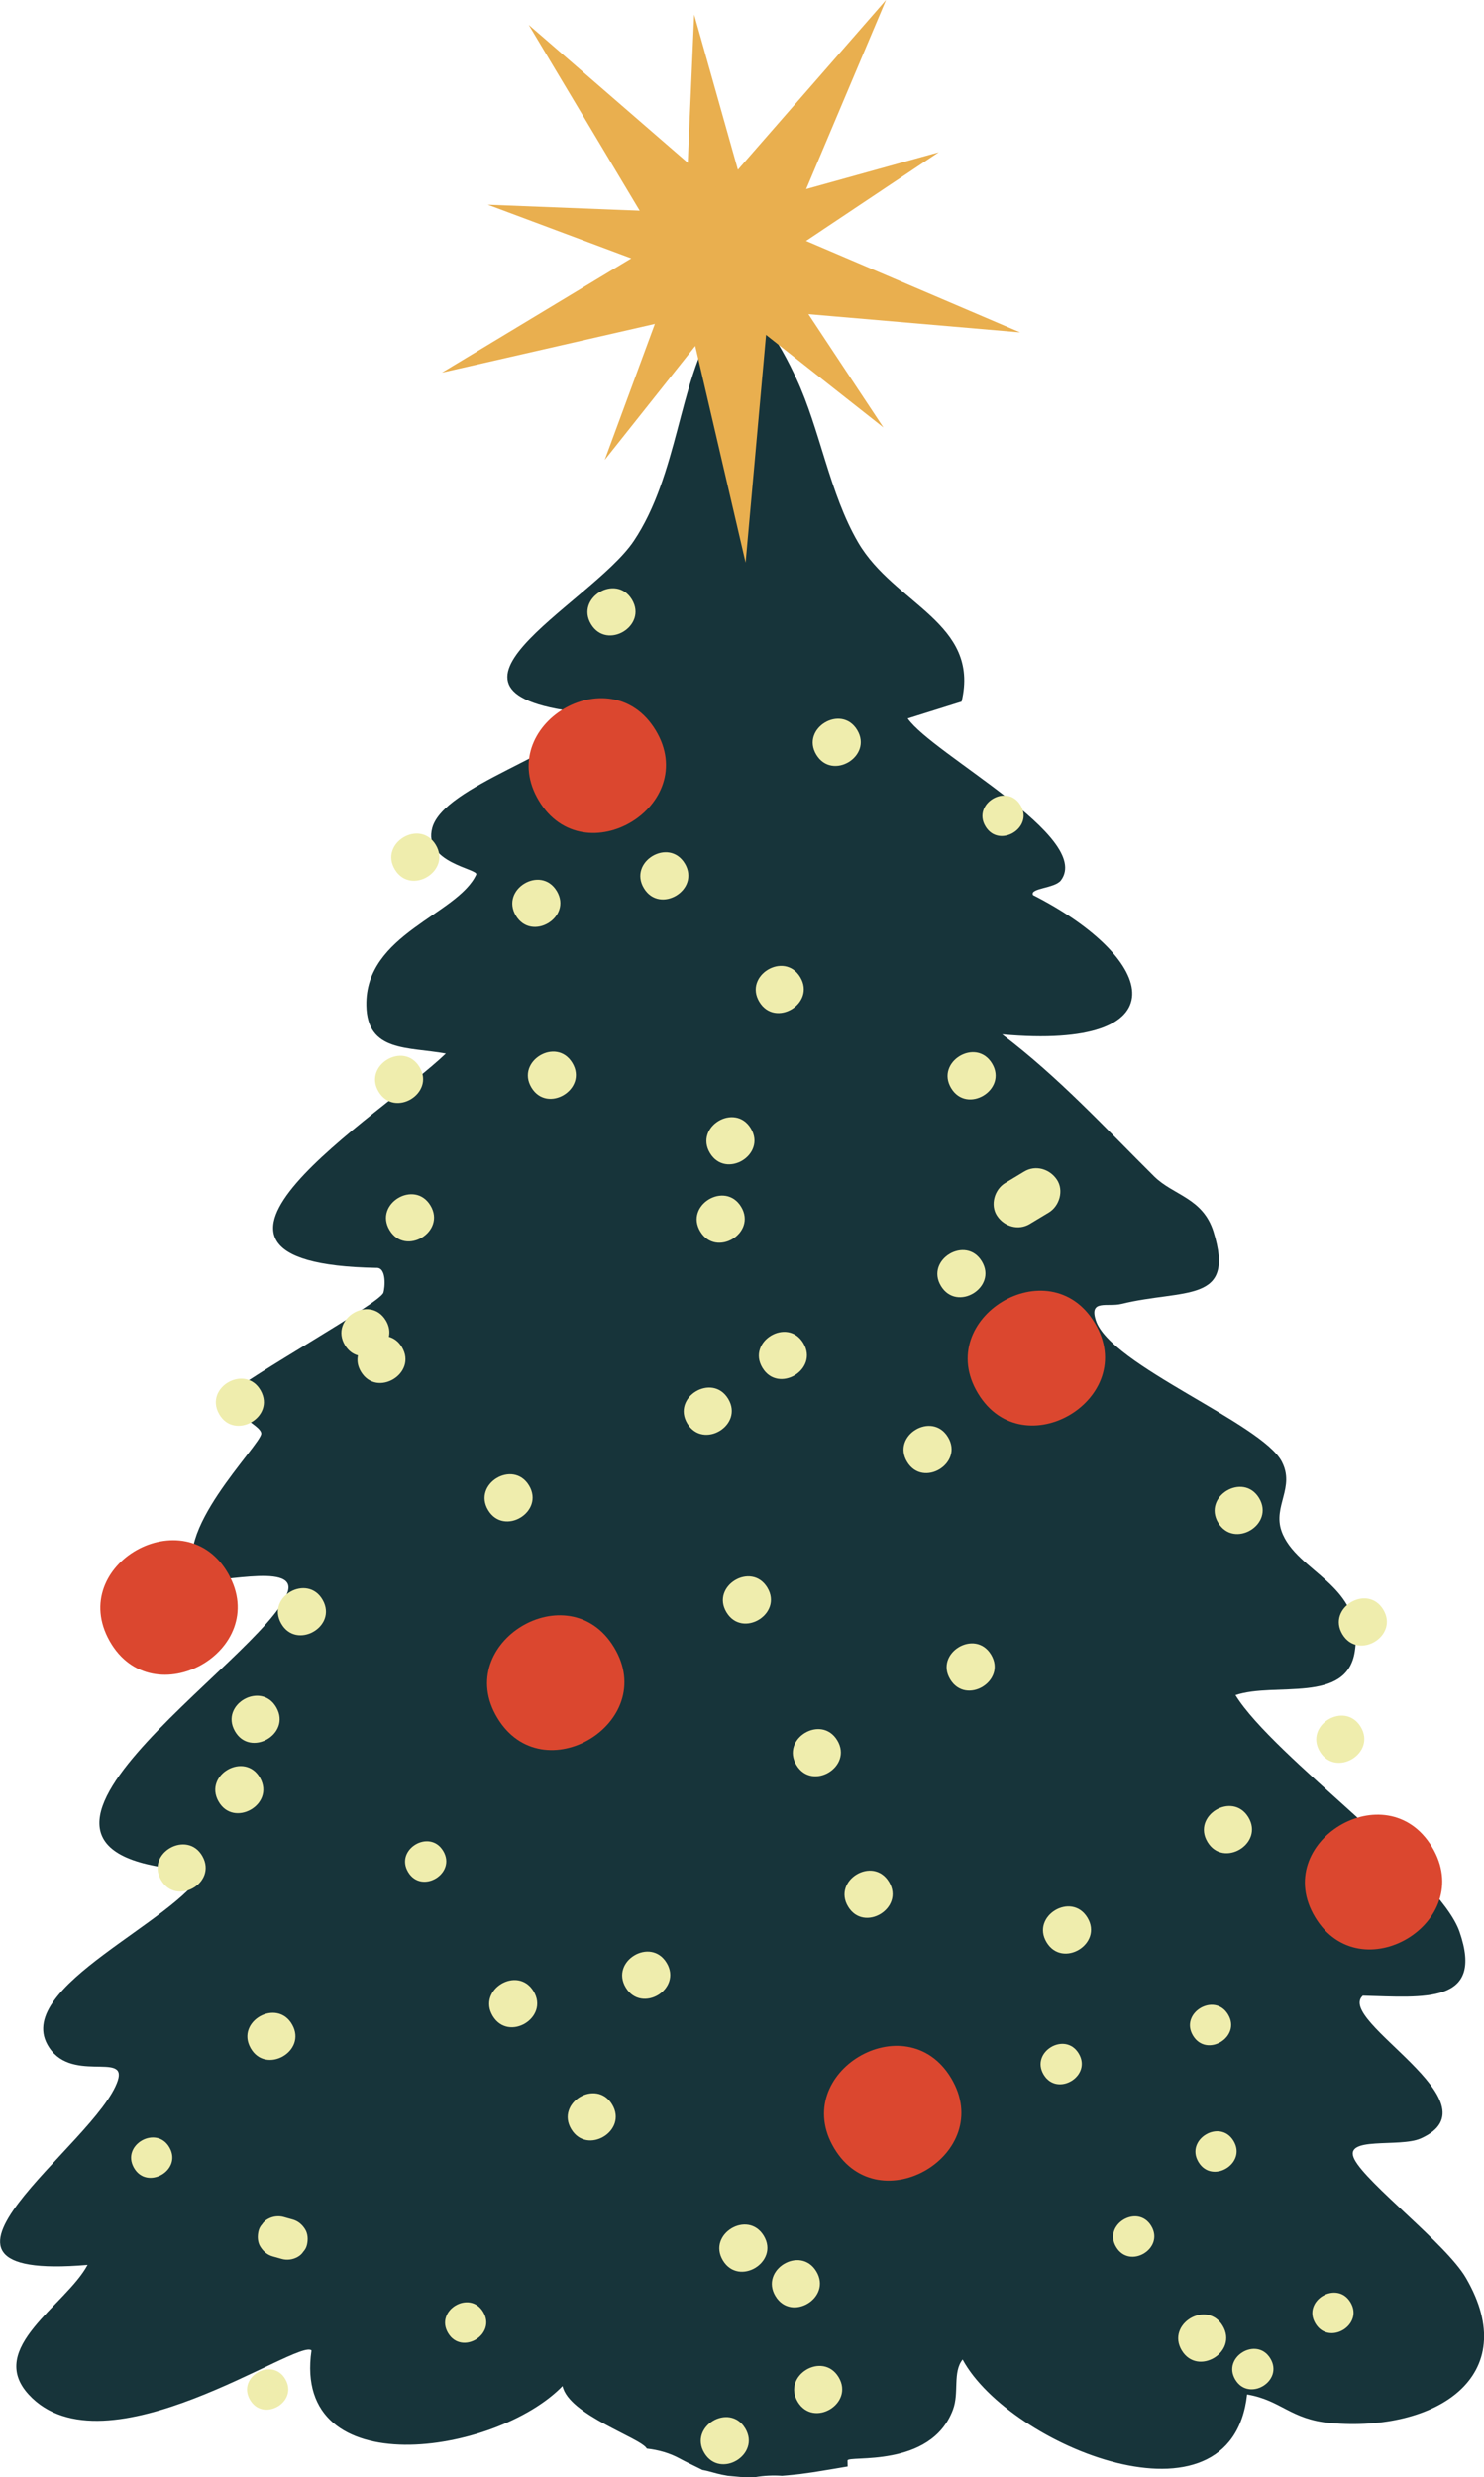
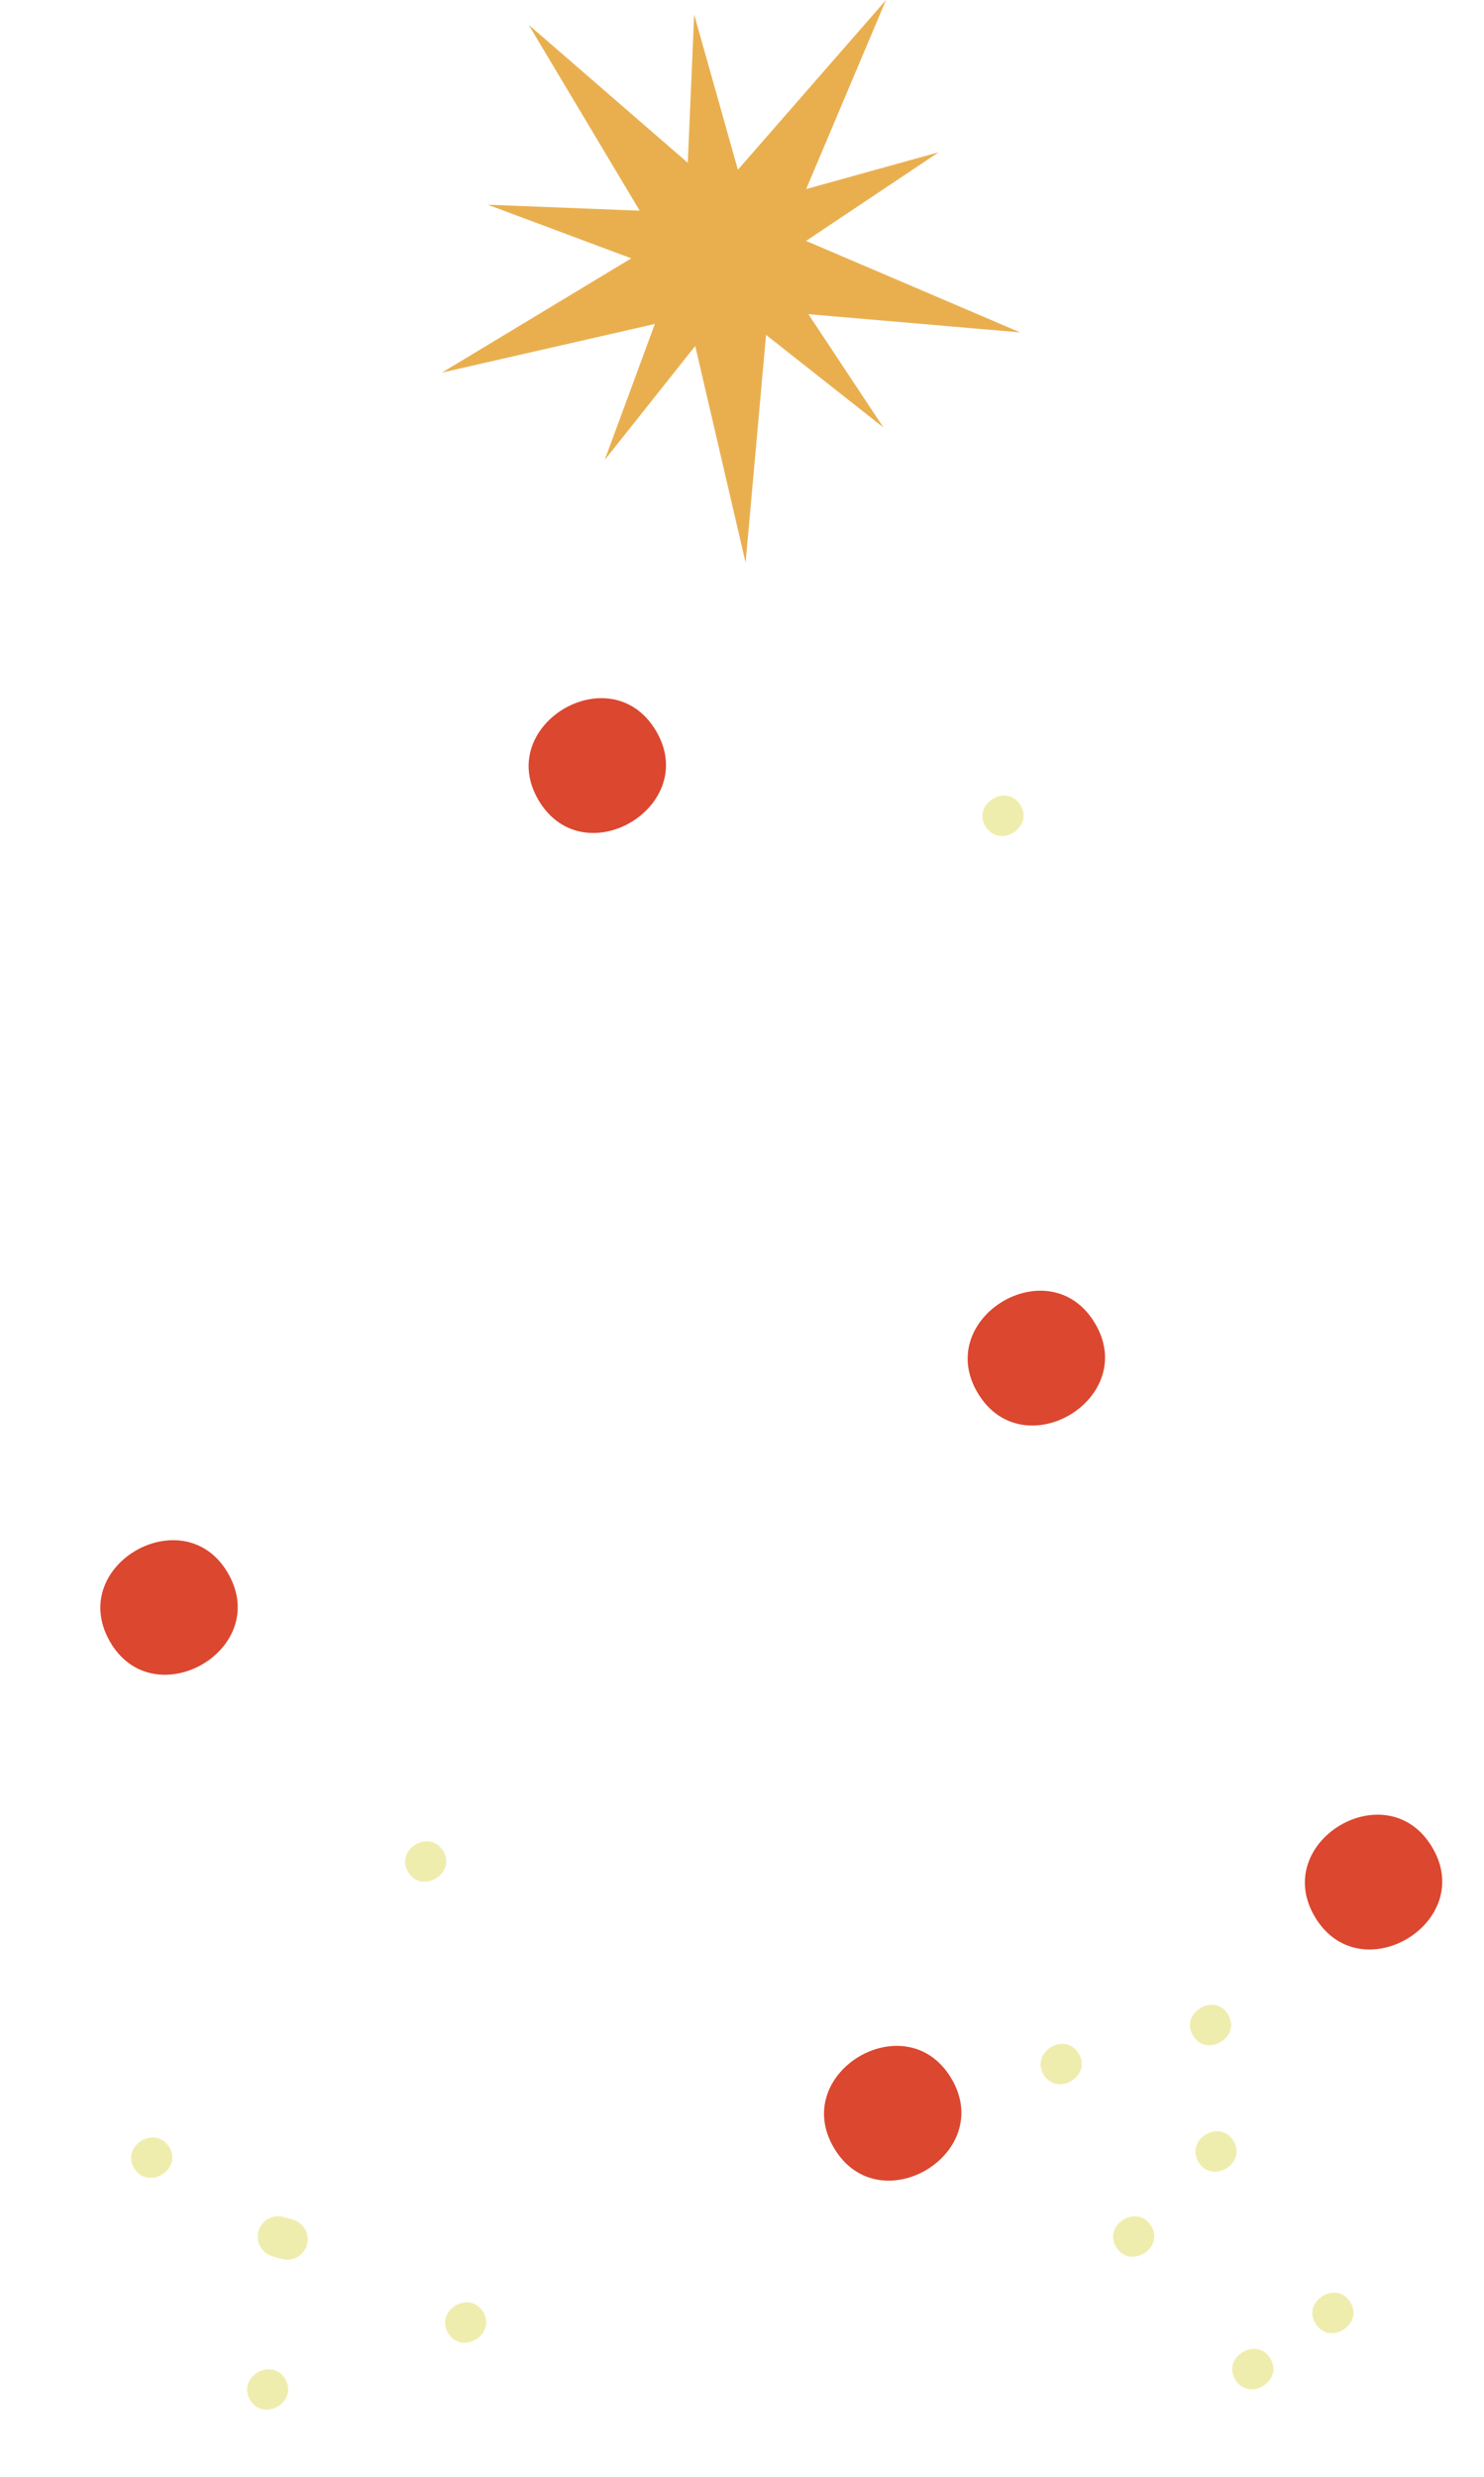
<svg xmlns="http://www.w3.org/2000/svg" id="Layer_1" data-name="Layer 1" viewBox="0 0 386.92 645.39">
  <defs>
    <style>.cls-1{fill:#efedad}.cls-3{fill:#db472f}.cls-4{fill:#e9af4f}</style>
  </defs>
-   <path d="M382.23 593.54c-5.13-8.84-25.84-24.56-29.1-30.93-3.15-6.17 11.79-2.97 17.28-5.42 20.76-9.26-22.3-30.69-15.09-37.21 16.01.42 31.79 2.28 25.21-16.67-5.32-15.3-48.41-45.44-58.41-61.64 10.34-3.49 29.06 2.37 31.12-11.41 2.62-17.52-15.33-20.52-19.12-31.36-2.27-6.51 3.58-11.32.09-18.06-5.17-10-44.74-25.16-48.5-36.82-1.79-5.56 3.05-3.41 6.65-4.28 16.33-3.99 29.92.08 24.04-18.79-2.77-8.88-10.48-9.47-15.49-14.44-12.86-12.76-24.88-25.84-39.62-37 46.66 4.18 41.06-19.48 8.05-36.3-.98-1.84 5.7-1.72 7.28-3.85 8.35-11.2-33.43-32.84-39.95-42.16l14.05-4.4c4.87-20.53-17.52-25.3-26.95-41.41-7.53-12.86-9.93-29.47-16.17-42.82-3.53-7.56-12.89-26.53-21.4-13.38-9.1 14.06-9.43 38.6-20.97 55.79-11.23 16.72-61.95 40.78-9.84 45.01-7.67 10.21-39.63 18.72-42.68 29.67-2.55 9.14 12.15 10.73 11.46 12.2-4.88 10.53-29.01 15.44-28.66 34.13.23 12.2 10.8 10.71 20.73 12.52-17.09 16.37-80.57 54.71-18.11 55.84 2.71-.18 2.25 5.21 1.82 6.48-.96 2.81-35.4 21.9-40.25 26.58-1.13 4.42 8.37 7.75 8.41 10.1.05 2.9-24.62 26.73-16.33 37.78 2.36 2.08 25.77-4.65 23.24 3.43-5.55 17.69-91.76 70.02-21.98 72.77-7.25 13.29-48.96 30.07-40.71 45.18 5.71 10.45 20.88 1.78 18.38 9.43-5.4 16.53-61.02 52.54-7.87 48.02-5.67 10.56-26.51 21.64-15.36 33.77 19.79 21.52 70.45-14.82 73.74-11.49-5.13 35.21 48.07 27.21 65.45 9.29 1.63 7.55 20.58 13.55 21.97 16.29 3.04.33 5.98 1.17 8.59 2.6 1.81.99 3.68 1.84 5.52 2.77.15.07.26.13.38.2.08.01.15.02.26.04 1.57.29 3.14.85 4.71 1.17.23.05.93.17 1.66.31.91.06 3.09.3 3.29.3q1.935.06 3.87.03h.04c2.27-.38 4.61-.49 6.93-.33.93-.07 1.86-.15 2.78-.25.04 0 1.12-.12 2.12-.23 1.01-.14 2.84-.39 3.22-.45 3-.47 5.99-.98 8.99-1.49l-.03-1.55c-.02-1.47 21.71 2.19 27.49-13.25 1.68-4.48-.13-9.76 2.52-13.08 12.08 22.41 70.05 46.3 74.17 9.1 8.95 1.51 11.27 6.52 21.78 7.45 27.53 2.42 50.15-12.18 35.31-37.76Z" style="fill:#17343a" />
  <path d="m157.67 119.83 17.87-48.43-48.36-18.06 51.58 2.03 2.23-51.57L195 53.48l49.74-13.81-42.92 28.67 28.51 43.04-40.54-31.96z" class="cls-4" />
  <path d="m115.23 97.08 56.43-34.03-33.81-56.57 49.81 43.16L231.01 0l-25.66 60.71 60.61 25.89-65.66-5.64-5.9 65.64-14.93-64.19z" class="cls-4" />
-   <path d="M139.13 518.84c-4.14-6.86-14.8-.44-10.66 6.43 4.14 6.86 14.8.44 10.66-6.43M173.81 511.43c-4.14-6.86-14.8-.44-10.66 6.43 4.14 6.86 14.8.44 10.66-6.43M159.61 548.33c-4.14-6.86-14.8-.44-10.66 6.43 4.14 6.86 14.8.44 10.66-6.43M199.14 582.54c-4.14-6.86-14.8-.44-10.66 6.43 4.14 6.86 14.8.44 10.66-6.43M212.84 591.82c-4.14-6.86-14.8-.44-10.66 6.43 4.14 6.86 14.8.44 10.66-6.43M218.65 619.37c-4.14-6.86-14.8-.44-10.66 6.43 4.14 6.86 14.8.44 10.66-6.43M194.3 632.7c-4.14-6.86-14.8-.44-10.66 6.43 4.14 6.86 14.8.44 10.66-6.43M223.49 190.2c-4.14-6.86-14.8-.44-10.66 6.43 4.14 6.86 14.8.44 10.66-6.43M164.76 156.21c-4.14-6.86-14.8-.44-10.66 6.43s14.8.44 10.66-6.43M145.16 232.15c-4.14-6.86-14.8-.44-10.66 6.43 4.14 6.86 14.8.44 10.66-6.43M113.61 220.12c-4.14-6.86-14.8-.44-10.66 6.43 4.14 6.86 14.8.44 10.66-6.43M178.54 224.99c-4.14-6.86-14.8-.44-10.66 6.43 4.14 6.86 14.8.44 10.66-6.43M208.64 254.6c-4.14-6.86-14.8-.44-10.66 6.43 4.14 6.86 14.8.44 10.66-6.43M258.65 277.09c-4.14-6.86-14.8-.44-10.66 6.43 4.14 6.86 14.8.44 10.66-6.43M275.57 307.38c-1.87-2.81-5.56-3.92-8.54-2.12l-4.95 2.98c-2.79 1.68-3.98 5.74-2.12 8.54 1.87 2.81 5.56 3.92 8.54 2.12l4.95-2.98c2.79-1.68 3.98-5.74 2.12-8.54M255.99 328.64c-4.14-6.86-14.8-.44-10.66 6.43 4.14 6.86 14.8.44 10.66-6.43M328.28 390.33c-4.14-6.86-14.8-.44-10.66 6.43 4.14 6.86 14.8.44 10.66-6.43M360.66 419.39c-4.14-6.86-14.8-.44-10.66 6.43 4.14 6.86 14.8.44 10.66-6.43M195.77 294.01c-4.14-6.86-14.8-.44-10.66 6.43 4.14 6.86 14.8.44 10.66-6.43M193.24 314.44c-4.14-6.86-14.8-.44-10.66 6.43 4.14 6.86 14.8.44 10.66-6.43M104.78 350.98c-.89-1.48-2.09-2.31-3.38-2.68.27-1.31.1-2.76-.8-4.25-4.14-6.86-14.8-.44-10.66 6.43.89 1.48 2.09 2.31 3.38 2.68-.27 1.31-.1 2.76.8 4.25 4.14 6.86 14.8.44 10.66-6.43M112.23 314.09c-4.14-6.86-14.8-.44-10.66 6.43 4.14 6.86 14.8.44 10.66-6.43M149.22 276.94c-4.14-6.86-14.8-.44-10.66 6.43 4.14 6.86 14.8.44 10.66-6.43M109.38 278.02c-4.14-6.86-14.8-.44-10.66 6.43 4.14 6.86 14.8.44 10.66-6.43M67.96 362.3c-3.93-6.98-14.78-.88-10.84 6.11 3.93 6.98 14.78.88 10.84-6.11M84.14 416.88c-3.93-6.98-14.78-.88-10.84 6.11 3.93 6.98 14.78.88 10.84-6.11M52.78 483.65c-3.93-6.98-14.78-.88-10.84 6.11s14.78.88 10.84-6.11M67.81 463.24c-3.93-6.98-14.78-.88-10.84 6.11 3.93 6.98 14.78.88 10.84-6.11M218.3 453.45c-4.14-6.86-14.8-.44-10.66 6.43 4.14 6.86 14.8.44 10.66-6.43M76.18 527.52c-3.93-6.98-14.78-.88-10.84 6.11 3.93 6.98 14.78.88 10.84-6.11M72.07 444.91c-3.93-6.98-14.78-.88-10.84 6.11 3.93 6.98 14.78.88 10.84-6.11M189.86 364.47c-4.14-6.86-14.8-.44-10.66 6.43 4.14 6.86 14.8.44 10.66-6.43M258.4 431.12c-4.14-6.86-14.8-.44-10.66 6.43 4.14 6.86 14.8.44 10.66-6.43M283.53 499.65c-4.14-6.86-14.8-.44-10.66 6.43 4.14 6.86 14.8.44 10.66-6.43M325.49 473.5c-4.14-6.86-14.8-.44-10.66 6.43 4.14 6.86 14.8.44 10.66-6.43M247.17 374.45c-4.14-6.86-14.8-.44-10.66 6.43 4.14 6.86 14.8.44 10.66-6.43M209.45 349.95c-4.14-6.86-14.8-.44-10.66 6.43 4.14 6.86 14.8.44 10.66-6.43M354.78 449.94c-4.14-6.86-14.8-.44-10.66 6.43 4.14 6.86 14.8.44 10.66-6.43" class="cls-1" />
  <path d="M248.01 541.49c-11.74-19.64-42.28-1.43-30.52 18.24 11.74 19.64 42.28 1.43 30.52-18.24M170.96 190.29c-11.82-19.59-42.29-1.26-30.45 18.36 11.82 19.59 42.29 1.26 30.45-18.36M285.43 344.68c-11.82-19.59-42.29-1.26-30.45 18.36 11.82 19.59 42.29 1.26 30.45-18.36M59.56 410.1c-11.24-19.93-42.23-2.5-30.98 17.46 11.24 19.93 42.23 2.5 30.98-17.46M373.35 481.2c-11.82-19.59-42.29-1.26-30.45 18.36 11.82 19.59 42.29 1.26 30.45-18.36" class="cls-3" />
  <path d="M266.08 209.8c-3.54-5.88-12.69-.38-9.14 5.51 3.54 5.88 12.69.38 9.14-5.51M281.25 535.04c-3.54-5.88-12.69-.38-9.14 5.51 3.54 5.88 12.69.38 9.14-5.51M320.19 524.87c-3.54-5.88-12.69-.38-9.14 5.51 3.54 5.88 12.69.38 9.14-5.51M321.62 557.82c-3.54-5.88-12.69-.38-9.14 5.51 3.54 5.88 12.69.38 9.14-5.51M300.16 579.98c-3.54-5.88-12.69-.38-9.14 5.51 3.54 5.88 12.69.38 9.14-5.51M352.1 599.87c-3.54-5.88-12.69-.38-9.14 5.51s12.69.38 9.14-5.51M331.22 614.51c-3.54-5.88-12.69-.38-9.14 5.51 3.54 5.88 12.69.38 9.14-5.51M115.55 482.26c-3.54-5.88-12.69-.38-9.14 5.51 3.54 5.88 12.69.38 9.14-5.51M44.2 559.56c-3.37-5.98-12.67-.75-9.29 5.24 3.37 5.98 12.67.75 9.29-5.24M79.09 586.68c.47-.51.79-1.11.95-1.8.31-1.34.26-2.85-.49-4.05s-1.82-2.13-3.21-2.52l-2.39-.67c-1.32-.37-2.86-.18-4.05.49q-.975.51-1.56 1.41c-.47.51-.79 1.11-.95 1.8-.31 1.34-.26 2.85.49 4.05s1.82 2.13 3.21 2.52l2.39.67c1.32.37 2.86.18 4.05-.49q.975-.51 1.56-1.41M125.98 602.38c-3.54-5.88-12.69-.38-9.14 5.51 3.54 5.88 12.69.38 9.14-5.51M74.43 619.96c-3.37-5.98-12.67-.75-9.29 5.24 3.37 5.98 12.67.75 9.29-5.24" class="cls-1" />
-   <path d="M160.12 429.24c-11.82-19.59-42.29-1.26-30.45 18.36 11.82 19.59 42.29 1.26 30.45-18.36" class="cls-3" />
-   <path d="M231.78 490.33c-4.14-6.86-14.8-.44-10.66 6.43 4.14 6.86 14.8.44 10.66-6.43M137.93 387.04c-4.14-6.86-14.8-.44-10.66 6.43 4.14 6.86 14.8.44 10.66-6.43M200.07 413.65c-4.14-6.86-14.8-.44-10.66 6.43s14.8.44 10.66-6.43M318.78 605.97c-4.14-6.86-14.8-.44-10.66 6.43 4.14 6.86 14.8.44 10.66-6.43" class="cls-1" />
</svg>